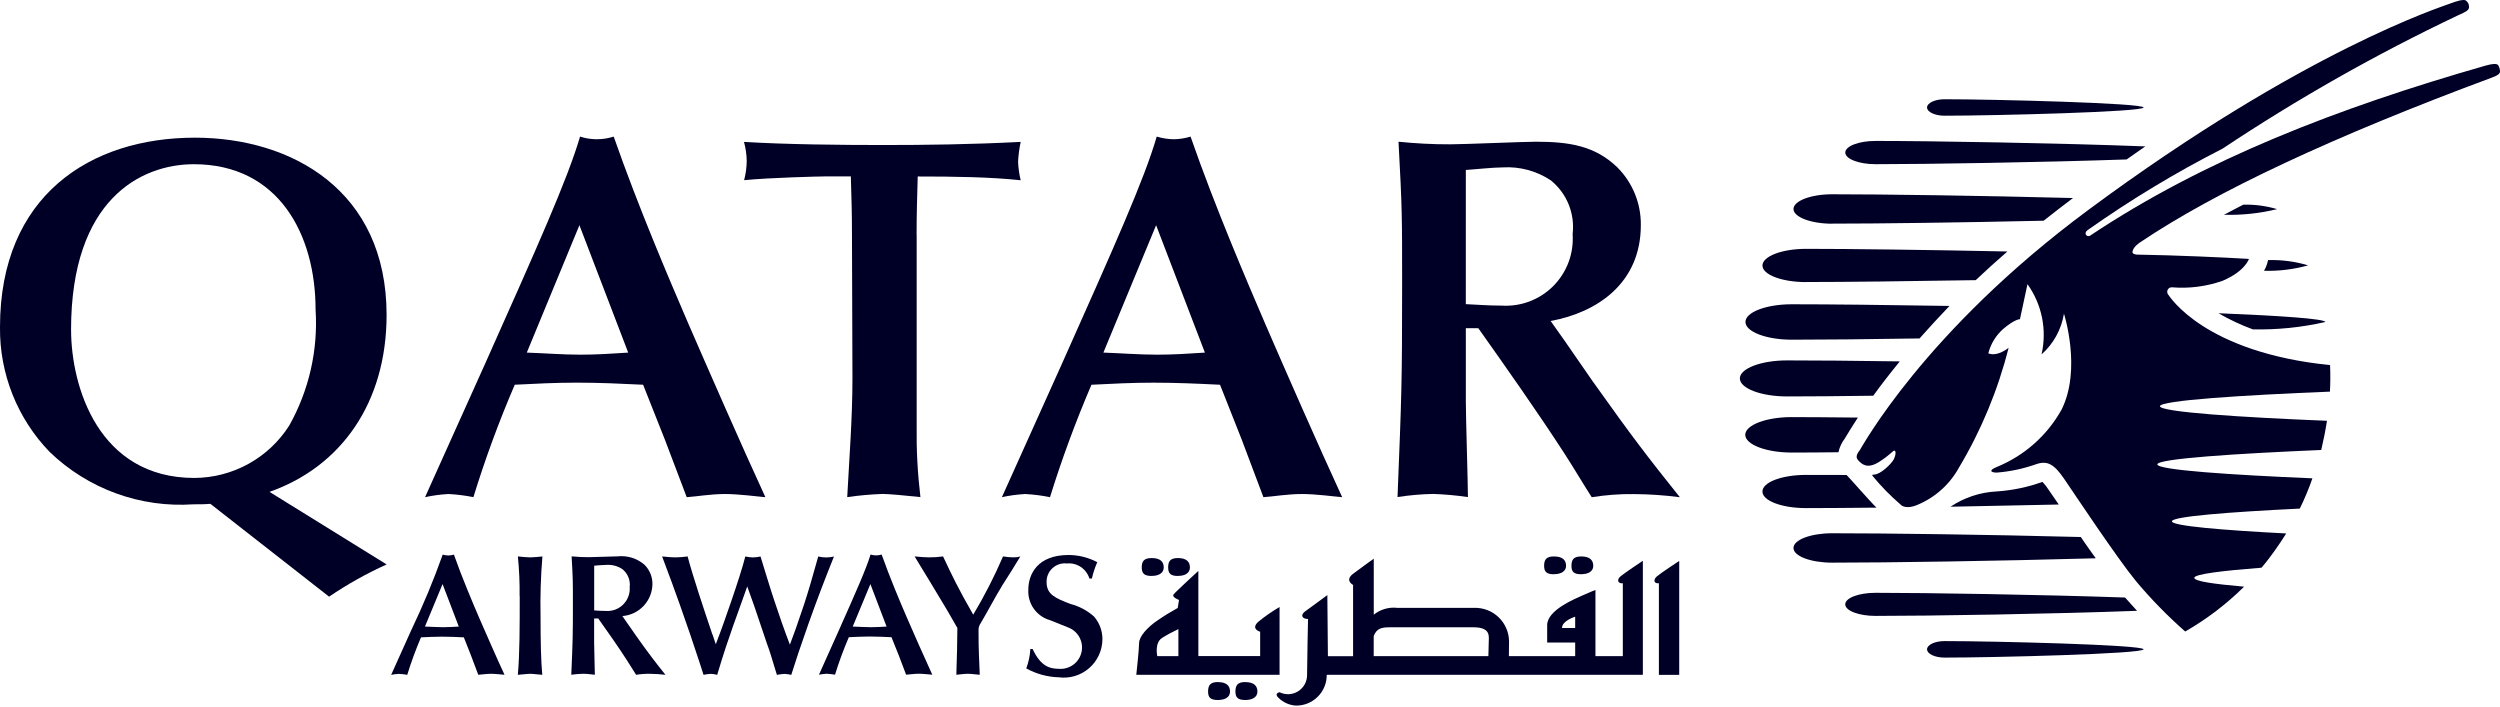
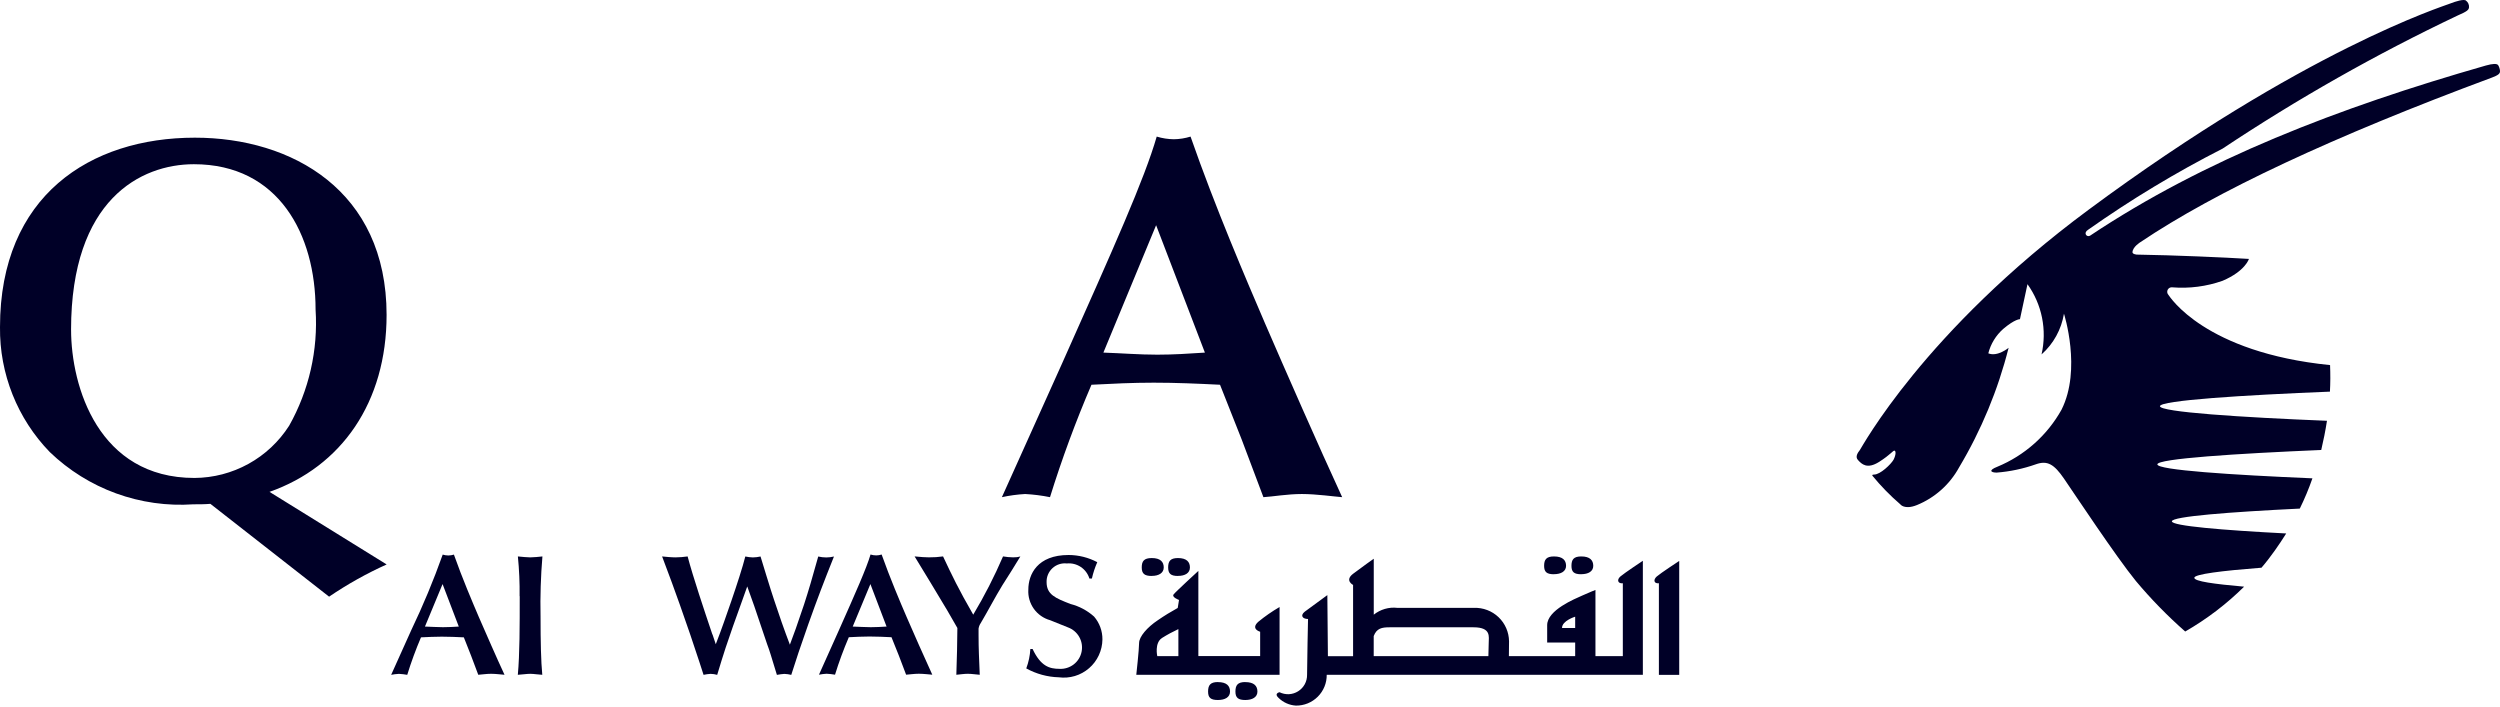
<svg xmlns="http://www.w3.org/2000/svg" width="99" height="28" viewBox="0 0 99 28" fill="none">
  <path fill-rule="evenodd" clip-rule="evenodd" d="M18.168 24.812C17.957 24.825 17.751 24.837 17.541 24.837C17.302 24.837 17.071 24.818 16.828 24.812L17.526 23.129L18.168 24.812ZM18.939 26.721C19.064 26.715 19.254 26.682 19.445 26.682C19.635 26.682 19.877 26.715 19.979 26.721C19.67 26.06 19.221 25.027 18.959 24.428C18.714 23.855 18.304 22.895 17.975 21.962C17.905 21.984 17.832 21.996 17.758 21.997C17.681 21.997 17.605 21.985 17.531 21.962C17.168 22.983 16.751 23.984 16.283 24.961L15.49 26.723C15.591 26.703 15.694 26.69 15.797 26.685C15.908 26.691 16.018 26.703 16.127 26.723C16.282 26.219 16.464 25.724 16.671 25.239C16.943 25.226 17.219 25.212 17.495 25.212C17.787 25.212 18.072 25.225 18.368 25.239L18.655 25.966L18.939 26.721Z" fill="#000027" />
  <path d="M20.581 23.609C20.581 24.78 20.581 25.91 20.506 26.722C20.655 26.716 20.85 26.683 20.997 26.683C21.145 26.683 21.318 26.716 21.474 26.722C21.423 26.172 21.406 25.432 21.406 24.409C21.389 23.617 21.414 22.824 21.48 22.035C21.319 22.055 21.157 22.067 20.994 22.072C20.895 22.072 20.639 22.049 20.508 22.035C20.56 22.558 20.583 23.083 20.576 23.609" fill="#000027" />
-   <path fill-rule="evenodd" clip-rule="evenodd" d="M24.646 24.396C24.967 24.372 25.267 24.228 25.487 23.994C25.707 23.76 25.832 23.452 25.837 23.13C25.838 22.989 25.811 22.848 25.758 22.717C25.704 22.586 25.625 22.467 25.525 22.367C25.378 22.239 25.207 22.144 25.022 22.086C24.837 22.029 24.642 22.011 24.45 22.032C24.29 22.032 23.498 22.064 23.323 22.064C23.094 22.065 22.864 22.055 22.636 22.032C22.687 22.915 22.687 23.008 22.687 23.906C22.687 25.221 22.68 25.371 22.623 26.72C22.78 26.697 22.939 26.684 23.097 26.681C23.268 26.681 23.418 26.709 23.556 26.72C23.556 26.541 23.528 25.66 23.528 25.462V24.491H23.69C24.062 25.012 24.485 25.616 24.832 26.155C24.935 26.314 25.089 26.566 25.19 26.722C25.373 26.692 25.558 26.679 25.743 26.683C25.947 26.685 26.15 26.698 26.352 26.722C25.922 26.184 25.735 25.943 25.196 25.187C25.091 25.038 24.943 24.815 24.838 24.674L24.646 24.396M23.53 22.401C23.631 22.391 23.883 22.37 24.011 22.37C24.236 22.354 24.46 22.413 24.647 22.539C24.752 22.622 24.833 22.732 24.884 22.856C24.934 22.98 24.953 23.115 24.936 23.248C24.946 23.374 24.928 23.5 24.884 23.618C24.84 23.736 24.772 23.844 24.683 23.933C24.594 24.023 24.488 24.093 24.37 24.138C24.252 24.183 24.126 24.202 24 24.194C23.823 24.194 23.66 24.181 23.53 24.172V22.401Z" fill="#000027" />
  <path d="M28.209 25.121C27.889 24.172 27.442 22.839 27.23 22.035C27.072 22.058 26.913 22.07 26.753 22.072C26.588 22.072 26.355 22.049 26.219 22.035C26.497 22.773 26.74 23.424 26.922 23.947C27.239 24.835 27.444 25.453 27.692 26.203L27.861 26.724C27.953 26.703 28.047 26.69 28.141 26.685C28.229 26.687 28.317 26.7 28.401 26.724C28.509 26.368 28.639 25.935 28.736 25.648C29.002 24.871 29.033 24.766 29.387 23.794L29.591 23.223C29.665 23.442 29.797 23.794 29.871 24.008C29.945 24.221 30.297 25.267 30.376 25.503C30.491 25.811 30.51 25.895 30.765 26.725C30.863 26.706 30.963 26.693 31.062 26.686C31.154 26.69 31.245 26.703 31.334 26.725C31.595 25.913 31.62 25.831 32.004 24.733C32.383 23.668 32.616 23.062 33.025 22.038C32.925 22.062 32.822 22.074 32.719 22.075C32.613 22.074 32.506 22.062 32.402 22.038C32.155 22.922 32.03 23.353 31.839 23.942C31.518 24.896 31.473 25.011 31.279 25.529C31.056 24.943 30.846 24.344 30.649 23.743C30.535 23.415 30.121 22.05 30.117 22.037C30.017 22.06 29.915 22.072 29.812 22.074C29.712 22.07 29.612 22.058 29.514 22.037C29.308 22.867 28.585 24.88 28.514 25.064L28.345 25.511L28.215 25.124" fill="#000027" />
  <path fill-rule="evenodd" clip-rule="evenodd" d="M35.108 24.812C34.895 24.825 34.694 24.837 34.481 24.837C34.24 24.837 34.007 24.818 33.768 24.812L34.468 23.129L35.108 24.812ZM35.882 26.718C36.004 26.712 36.199 26.68 36.385 26.68C36.571 26.68 36.82 26.712 36.919 26.718C36.614 26.057 36.159 25.024 35.899 24.425C35.652 23.852 35.244 22.892 34.913 21.959C34.844 21.982 34.772 21.993 34.7 21.994C34.623 21.994 34.546 21.982 34.473 21.959C34.305 22.521 33.909 23.409 33.221 24.956L32.431 26.718C32.532 26.698 32.634 26.685 32.736 26.68C32.847 26.686 32.957 26.698 33.067 26.718C33.222 26.214 33.405 25.719 33.613 25.234C33.883 25.221 34.157 25.206 34.432 25.206C34.725 25.206 35.009 25.22 35.303 25.234L35.594 25.96L35.882 26.718Z" fill="#000027" />
  <path d="M38.752 24.889C38.764 24.812 38.793 24.738 38.838 24.673C39.13 24.18 39.395 23.665 39.698 23.169C39.803 23.01 40.303 22.215 40.407 22.034C40.315 22.062 40.218 22.074 40.122 22.071C39.987 22.069 39.852 22.057 39.72 22.034C39.378 22.828 38.984 23.599 38.54 24.341C37.955 23.325 37.697 22.785 37.345 22.034C37.159 22.06 36.972 22.073 36.784 22.071C36.635 22.071 36.477 22.058 36.218 22.034C36.576 22.625 37.158 23.571 37.511 24.172L37.912 24.868C37.912 25.293 37.891 26.189 37.871 26.721C37.999 26.709 38.189 26.682 38.324 26.682C38.481 26.682 38.641 26.71 38.798 26.721C38.773 26.088 38.751 25.716 38.751 25.139V24.888" fill="#000027" />
  <path d="M40.802 25.698C40.788 25.961 40.733 26.222 40.64 26.469C41.034 26.687 41.475 26.808 41.925 26.821C42.139 26.849 42.358 26.832 42.565 26.77C42.773 26.708 42.964 26.602 43.128 26.46C43.292 26.319 43.423 26.144 43.514 25.947C43.605 25.751 43.654 25.537 43.656 25.321C43.659 24.99 43.542 24.669 43.326 24.417C43.059 24.178 42.738 24.006 42.391 23.918C41.795 23.686 41.445 23.546 41.445 23.051C41.442 22.948 41.461 22.845 41.501 22.75C41.541 22.655 41.602 22.569 41.678 22.499C41.754 22.429 41.844 22.376 41.942 22.344C42.04 22.312 42.145 22.301 42.247 22.313C42.442 22.294 42.637 22.343 42.8 22.452C42.962 22.56 43.083 22.722 43.14 22.909H43.239C43.289 22.686 43.361 22.47 43.452 22.262C43.102 22.077 42.713 21.979 42.317 21.978C41.077 21.978 40.722 22.748 40.722 23.348C40.705 23.618 40.782 23.886 40.939 24.107C41.096 24.327 41.324 24.487 41.585 24.56C41.773 24.635 42.098 24.766 42.29 24.844C42.481 24.913 42.641 25.049 42.74 25.226C42.839 25.403 42.872 25.61 42.831 25.809C42.791 26.008 42.68 26.186 42.52 26.31C42.359 26.434 42.159 26.497 41.956 26.486C41.554 26.486 41.212 26.381 40.891 25.701H40.799" fill="#000027" />
  <path fill-rule="evenodd" clip-rule="evenodd" d="M2.814 13.063C2.814 7.894 5.583 6.503 7.678 6.503C11.039 6.503 12.497 9.291 12.497 12.264C12.6 13.865 12.236 15.461 11.45 16.859C11.047 17.489 10.493 18.009 9.838 18.37C9.183 18.731 8.448 18.923 7.7 18.927C3.904 18.927 2.815 15.317 2.815 13.058M13.032 23.628C13.753 23.138 14.516 22.711 15.311 22.352L10.672 19.478C13.523 18.475 15.309 15.932 15.309 12.469C15.309 7.545 11.554 5.452 7.717 5.452C3.572 5.452 0 7.749 0 12.954C-0.021 14.8 0.688 16.579 1.973 17.903C2.724 18.625 3.617 19.182 4.595 19.538C5.574 19.894 6.616 20.042 7.655 19.971C7.878 19.971 8.106 19.971 8.331 19.952L13.032 23.628Z" fill="#000027" />
-   <path fill-rule="evenodd" clip-rule="evenodd" d="M24.879 13.963C24.238 14.005 23.626 14.045 22.991 14.045C22.272 14.045 21.577 13.987 20.861 13.963L22.945 8.918L24.877 13.963M27.194 19.688C27.559 19.666 28.138 19.563 28.708 19.563C29.277 19.563 30.006 19.666 30.309 19.688C29.389 17.696 28.035 14.601 27.257 12.813C26.516 11.091 25.284 8.219 24.303 5.409C23.87 5.549 23.403 5.549 22.97 5.409C22.477 7.094 21.283 9.758 19.214 14.395L16.832 19.688C17.138 19.621 17.448 19.58 17.76 19.563C18.092 19.58 18.422 19.622 18.747 19.687C19.213 18.174 19.759 16.688 20.385 15.235C21.204 15.192 22.029 15.153 22.841 15.153C23.723 15.153 24.586 15.192 25.467 15.235L26.329 17.409L27.194 19.688Z" fill="#000027" />
-   <path d="M36.297 9.287C36.297 8.508 36.32 7.729 36.342 6.989C37.756 6.989 39.206 7.008 40.419 7.138C40.36 6.896 40.326 6.648 40.316 6.399C40.33 6.137 40.364 5.876 40.419 5.619C38.448 5.721 36.645 5.743 34.939 5.743C33.364 5.743 31.09 5.721 29.462 5.619C29.529 5.865 29.566 6.119 29.57 6.375C29.567 6.631 29.532 6.887 29.467 7.135C30.514 7.032 32.487 6.986 32.673 6.986H33.693C33.719 7.788 33.738 8.505 33.738 9.264L33.757 14.986C33.757 16.545 33.633 18.128 33.55 19.685C34.012 19.619 34.477 19.578 34.943 19.56C35.19 19.56 35.853 19.621 36.449 19.685C36.337 18.752 36.287 17.814 36.3 16.875V9.282" fill="#000027" />
  <path fill-rule="evenodd" clip-rule="evenodd" d="M47.714 13.963C47.078 14.005 46.464 14.045 45.829 14.045C45.109 14.045 44.415 13.987 43.694 13.963L45.782 8.918L47.714 13.963ZM50.031 19.688C50.403 19.666 50.977 19.563 51.554 19.563C52.132 19.563 52.844 19.666 53.15 19.688C52.23 17.696 50.872 14.601 50.098 12.813C49.359 11.091 48.125 8.219 47.146 5.409C46.933 5.475 46.711 5.511 46.487 5.514C46.256 5.512 46.027 5.476 45.806 5.409C45.319 7.094 44.126 9.758 42.057 14.395L39.675 19.688C39.978 19.622 40.285 19.581 40.594 19.563C40.925 19.581 41.255 19.622 41.58 19.688C42.05 18.176 42.598 16.69 43.222 15.236C44.041 15.193 44.864 15.154 45.686 15.154C46.568 15.154 47.431 15.192 48.313 15.236L49.173 17.41L50.031 19.688Z" fill="#000027" />
-   <path fill-rule="evenodd" clip-rule="evenodd" d="M61.409 12.711C63.278 12.365 64.977 11.194 64.977 8.915C64.982 8.489 64.902 8.066 64.74 7.671C64.579 7.277 64.34 6.918 64.037 6.618C63.156 5.775 62.15 5.612 60.821 5.612C60.343 5.612 57.969 5.715 57.431 5.715C56.746 5.717 56.062 5.682 55.381 5.612C55.524 8.259 55.524 8.546 55.524 11.233C55.524 15.19 55.503 15.641 55.342 19.684C55.81 19.61 56.283 19.568 56.756 19.56C57.216 19.576 57.675 19.618 58.13 19.684C58.13 19.152 58.047 16.505 58.047 15.909V12.997H58.541C59.648 14.56 60.922 16.366 61.968 17.984C62.275 18.456 62.728 19.218 63.033 19.69C63.583 19.601 64.139 19.559 64.695 19.566C65.306 19.569 65.916 19.611 66.522 19.69C65.226 18.067 64.673 17.353 63.053 15.075C62.748 14.645 62.293 13.967 61.99 13.538L61.411 12.719M58.047 6.73C58.358 6.713 59.117 6.629 59.507 6.629C60.18 6.588 60.849 6.768 61.411 7.141C61.724 7.394 61.968 7.722 62.119 8.095C62.27 8.468 62.324 8.874 62.276 9.273C62.302 9.65 62.247 10.029 62.115 10.383C61.983 10.737 61.776 11.059 61.51 11.327C61.243 11.595 60.922 11.802 60.569 11.936C60.215 12.07 59.837 12.126 59.46 12.102C58.929 12.102 58.436 12.061 58.046 12.044L58.047 6.73Z" fill="#000027" />
  <path d="M46.664 25.983H45.828C45.828 25.983 45.71 25.462 46.015 25.264C46.224 25.133 46.441 25.016 46.664 24.912V25.983M50.671 24.038C50.375 24.21 50.093 24.405 49.828 24.623C49.511 24.91 49.902 25.017 49.902 25.017V25.981H47.455V22.608C47.455 22.608 46.562 23.427 46.475 23.538C46.389 23.65 46.689 23.758 46.689 23.758L46.638 24.075C46.368 24.223 46.106 24.384 45.852 24.559C45.427 24.842 45.108 25.212 45.108 25.466C45.108 25.721 44.997 26.723 44.997 26.723H50.671V24.038ZM45.61 22.806C45.887 22.806 46.084 22.691 46.084 22.471C46.084 22.252 45.954 22.099 45.61 22.099C45.298 22.099 45.213 22.227 45.213 22.471C45.213 22.716 45.322 22.808 45.607 22.808L45.61 22.806ZM46.647 22.806C46.933 22.806 47.121 22.691 47.121 22.471C47.121 22.252 46.99 22.099 46.647 22.099C46.342 22.099 46.259 22.227 46.259 22.471C46.259 22.716 46.365 22.808 46.645 22.808L46.647 22.806ZM48.229 27.009C47.926 27.009 47.84 27.139 47.84 27.386C47.84 27.632 47.946 27.72 48.229 27.72C48.513 27.72 48.709 27.609 48.709 27.386C48.709 27.162 48.578 27.011 48.227 27.011L48.229 27.009ZM49.314 27.009C49.007 27.009 48.923 27.139 48.923 27.386C48.923 27.632 49.034 27.72 49.314 27.72C49.593 27.72 49.794 27.609 49.794 27.386C49.794 27.162 49.659 27.011 49.311 27.011L49.314 27.009ZM61.536 22.738C61.814 22.738 62.016 22.627 62.016 22.407C62.016 22.188 61.886 22.035 61.536 22.035C61.233 22.035 61.147 22.163 61.147 22.407C61.147 22.652 61.254 22.74 61.534 22.74L61.536 22.738ZM62.618 22.738C62.898 22.738 63.093 22.627 63.093 22.407C63.093 22.188 62.962 22.035 62.618 22.035C62.313 22.035 62.23 22.163 62.23 22.407C62.23 22.652 62.333 22.74 62.616 22.74L62.618 22.738ZM65.607 22.829C65.458 22.962 65.498 23.121 65.692 23.096V26.724H66.497V22.213C66.497 22.213 65.756 22.698 65.605 22.831L65.607 22.829ZM62.377 24.868H61.856C61.856 24.578 62.377 24.421 62.377 24.421V24.868ZM58.953 25.463C58.953 25.593 58.947 25.807 58.94 25.984H54.399V25.188C54.516 24.881 54.718 24.841 55.029 24.841H58.348C59.062 24.841 58.953 25.217 58.953 25.465V25.463ZM64.264 23.096V25.982H63.18V23.362C63.18 23.362 62.96 23.447 62.663 23.581C62.366 23.715 61.268 24.158 61.268 24.757V25.444H62.377V25.983H59.752C59.752 25.856 59.758 25.672 59.758 25.396C59.756 25.217 59.718 25.041 59.647 24.877C59.576 24.713 59.473 24.565 59.343 24.441C59.214 24.318 59.061 24.221 58.894 24.158C58.727 24.094 58.549 24.065 58.37 24.071H55.333C55.168 24.052 55 24.067 54.84 24.113C54.68 24.16 54.531 24.237 54.401 24.341V22.126C54.401 22.126 53.929 22.457 53.582 22.722C53.235 22.987 53.582 23.163 53.582 23.163V25.985H52.585L52.563 23.566L51.67 24.221C51.474 24.376 51.585 24.512 51.798 24.512C51.798 24.512 51.76 26.299 51.76 26.724C51.762 26.854 51.73 26.981 51.669 27.095C51.607 27.209 51.517 27.305 51.407 27.374C51.298 27.443 51.173 27.483 51.043 27.49C50.914 27.496 50.785 27.469 50.669 27.412C50.669 27.412 50.436 27.459 50.63 27.635C50.815 27.817 51.059 27.926 51.318 27.942C51.479 27.944 51.638 27.913 51.787 27.853C51.936 27.792 52.071 27.702 52.185 27.588C52.298 27.475 52.388 27.34 52.449 27.191C52.51 27.042 52.54 26.883 52.538 26.722H65.057V22.207C65.057 22.207 64.324 22.693 64.169 22.827C64.013 22.961 64.068 23.119 64.264 23.098V23.096Z" fill="#000027" />
-   <path d="M80.865 19.089C80.286 19.295 79.682 19.42 79.069 19.461C78.416 19.493 77.784 19.702 77.24 20.066C78.622 20.038 80.082 20.012 81.527 19.979C81.422 19.83 81.117 19.383 81.117 19.383C81.049 19.277 80.971 19.177 80.884 19.085L80.865 19.091M72.552 8.856C74.353 8.856 77.662 8.814 80.929 8.74C81.308 8.442 81.689 8.144 82.091 7.842C78.466 7.747 74.563 7.693 72.552 7.693C71.708 7.693 71.022 7.957 71.022 8.276C71.022 8.594 71.708 8.859 72.552 8.859M73.073 6.041C73.073 6.294 73.611 6.502 74.272 6.502C76.328 6.502 80.886 6.428 84.215 6.314C84.468 6.141 84.712 5.964 84.954 5.797C81.6 5.667 76.484 5.581 74.272 5.581C73.611 5.581 73.073 5.787 73.073 6.041ZM87.853 12.404C88.287 12.657 88.742 12.871 89.213 13.043C90.177 13.064 91.14 12.966 92.081 12.752C92.081 12.627 90.348 12.505 87.853 12.404ZM71.522 11.168C73.041 11.168 75.531 11.139 78.239 11.094C78.63 10.722 79.05 10.344 79.493 9.959C76.308 9.893 73.275 9.854 71.522 9.854C70.562 9.854 69.793 10.152 69.793 10.515C69.793 10.878 70.563 11.171 71.522 11.171M88.838 8.103C88.572 8.237 88.326 8.373 88.072 8.505C88.779 8.525 89.486 8.45 90.173 8.282C89.74 8.153 89.29 8.093 88.838 8.105M77.001 4.582C78.953 4.582 84.885 4.433 84.885 4.257C84.885 4.081 78.947 3.93 77.001 3.93C76.623 3.93 76.311 4.079 76.311 4.257C76.311 4.435 76.623 4.582 77.001 4.582ZM89.775 10.452C89.746 10.547 89.707 10.638 89.656 10.723C90.246 10.74 90.834 10.667 91.401 10.508C90.888 10.354 90.353 10.284 89.817 10.3L89.775 10.452ZM82.402 21.266C78.692 21.168 74.62 21.117 72.552 21.117C71.708 21.117 71.022 21.375 71.022 21.7C71.022 22.024 71.708 22.281 72.552 22.281C74.73 22.281 79.125 22.217 82.992 22.108C82.79 21.837 82.598 21.551 82.401 21.269M84.153 23.662C80.832 23.547 76.311 23.475 74.27 23.475C73.609 23.475 73.071 23.679 73.071 23.931C73.071 24.184 73.609 24.39 74.27 24.39C76.411 24.39 81.273 24.315 84.627 24.188C84.47 24.019 84.314 23.84 84.153 23.662ZM76.311 25.713C76.311 25.892 76.623 26.041 77.001 26.041C78.947 26.041 84.885 25.893 84.885 25.713C84.885 25.534 78.953 25.387 77.001 25.387C76.623 25.387 76.311 25.535 76.311 25.713ZM72.803 17.909C72.844 17.712 72.93 17.526 73.054 17.367C73.037 17.396 73.023 17.418 73.047 17.377C73.179 17.154 73.359 16.864 73.573 16.536C72.549 16.526 71.655 16.517 70.946 16.517C69.936 16.517 69.112 16.834 69.112 17.218C69.112 17.602 69.936 17.921 70.946 17.921C71.472 17.921 72.095 17.918 72.807 17.909M74.309 20.102C74.057 19.863 73.227 18.905 73.124 18.809C72.514 18.806 71.97 18.806 71.521 18.806C70.561 18.806 69.792 19.097 69.792 19.464C69.792 19.831 70.561 20.121 71.521 20.121C72.253 20.121 73.207 20.113 74.309 20.102ZM74.181 15.671C74.479 15.257 74.829 14.804 75.232 14.311C73.435 14.284 71.865 14.272 70.766 14.272C69.736 14.272 68.898 14.593 68.898 14.986C68.898 15.378 69.736 15.699 70.766 15.699C71.648 15.699 72.828 15.689 74.184 15.671M70.953 13.452C72.173 13.452 73.969 13.435 76.014 13.402C76.376 12.99 76.772 12.564 77.2 12.115C74.679 12.074 72.41 12.049 70.954 12.049C69.944 12.049 69.12 12.362 69.12 12.749C69.12 13.136 69.944 13.452 70.954 13.452" fill="#000027" />
  <path d="M92.271 14.456C92.285 14.814 92.285 15.167 92.265 15.509C88.809 15.647 85.534 15.857 85.534 16.086C85.534 16.316 88.735 16.526 92.148 16.663C92.088 17.052 92.011 17.44 91.921 17.819C88.556 17.962 85.431 18.163 85.431 18.389C85.431 18.614 88.35 18.805 91.572 18.942C91.43 19.351 91.263 19.751 91.072 20.14C88.296 20.276 86.006 20.451 86.006 20.645C86.006 20.827 88.011 20.995 90.534 21.125C90.39 21.352 90.242 21.58 90.087 21.795C89.924 22.024 89.749 22.256 89.555 22.481C87.979 22.603 86.895 22.738 86.895 22.88C86.895 23.021 87.674 23.127 88.867 23.232C88.169 23.922 87.385 24.519 86.534 25.008C85.833 24.392 85.18 23.723 84.581 23.008C83.797 22.048 82.124 19.52 81.734 18.953C81.344 18.386 81.079 18.222 80.618 18.387C80.118 18.563 79.597 18.674 79.069 18.715C78.845 18.715 78.722 18.628 79.094 18.483C80.172 18.038 81.067 17.243 81.636 16.225C82.441 14.626 81.733 12.422 81.733 12.422C81.631 13.045 81.317 13.615 80.845 14.035C80.954 13.558 80.961 13.064 80.865 12.584C80.769 12.104 80.572 11.65 80.288 11.253L79.99 12.64C79.99 12.64 79.794 12.63 79.328 13.025C79.038 13.281 78.832 13.618 78.737 13.992C79.102 14.141 79.541 13.773 79.541 13.773C79.121 15.44 78.459 17.036 77.578 18.512C77.21 19.185 76.62 19.711 75.909 20.001C75.41 20.201 75.249 19.968 75.249 19.968C74.849 19.624 74.481 19.246 74.147 18.838C74.147 18.838 74.119 18.789 74.211 18.793C74.458 18.797 74.885 18.381 74.984 18.206C75.085 18.01 75.08 17.854 75.022 17.845C74.963 17.835 74.873 17.998 74.413 18.291C73.939 18.589 73.726 18.383 73.576 18.217C73.454 18.087 73.57 17.925 73.65 17.822C73.72 17.731 76.186 13.133 82.709 8.305C91.263 1.97 96.722 0.262 97.032 0.138C97.242 0.056 97.579 -0.051 97.656 0.027C97.696 0.058 97.728 0.098 97.748 0.144C97.769 0.19 97.777 0.241 97.773 0.291C97.76 0.392 97.709 0.448 97.312 0.619C94.091 2.149 90.984 3.909 88.015 5.885C86.166 6.828 84.387 7.901 82.691 9.097C82.484 9.223 82.633 9.408 82.765 9.334C87.279 6.322 92.582 4.272 98.439 2.595C98.723 2.515 98.874 2.515 98.925 2.578C98.969 2.648 98.995 2.728 99 2.811C99.007 2.919 98.925 2.978 98.683 3.071C92.387 5.409 87.747 7.581 84.763 9.587C84.763 9.587 84.452 9.775 84.446 9.989C84.446 10.068 84.615 10.082 84.615 10.082C86.111 10.105 88.109 10.194 89.057 10.253C89.057 10.253 88.919 10.733 88.015 11.119C87.375 11.345 86.694 11.433 86.017 11.378C85.981 11.374 85.945 11.381 85.913 11.399C85.882 11.416 85.856 11.443 85.84 11.475C85.824 11.507 85.818 11.544 85.823 11.58C85.828 11.615 85.844 11.649 85.868 11.675C85.926 11.75 87.297 13.955 92.27 14.458" fill="#000027" />
</svg>